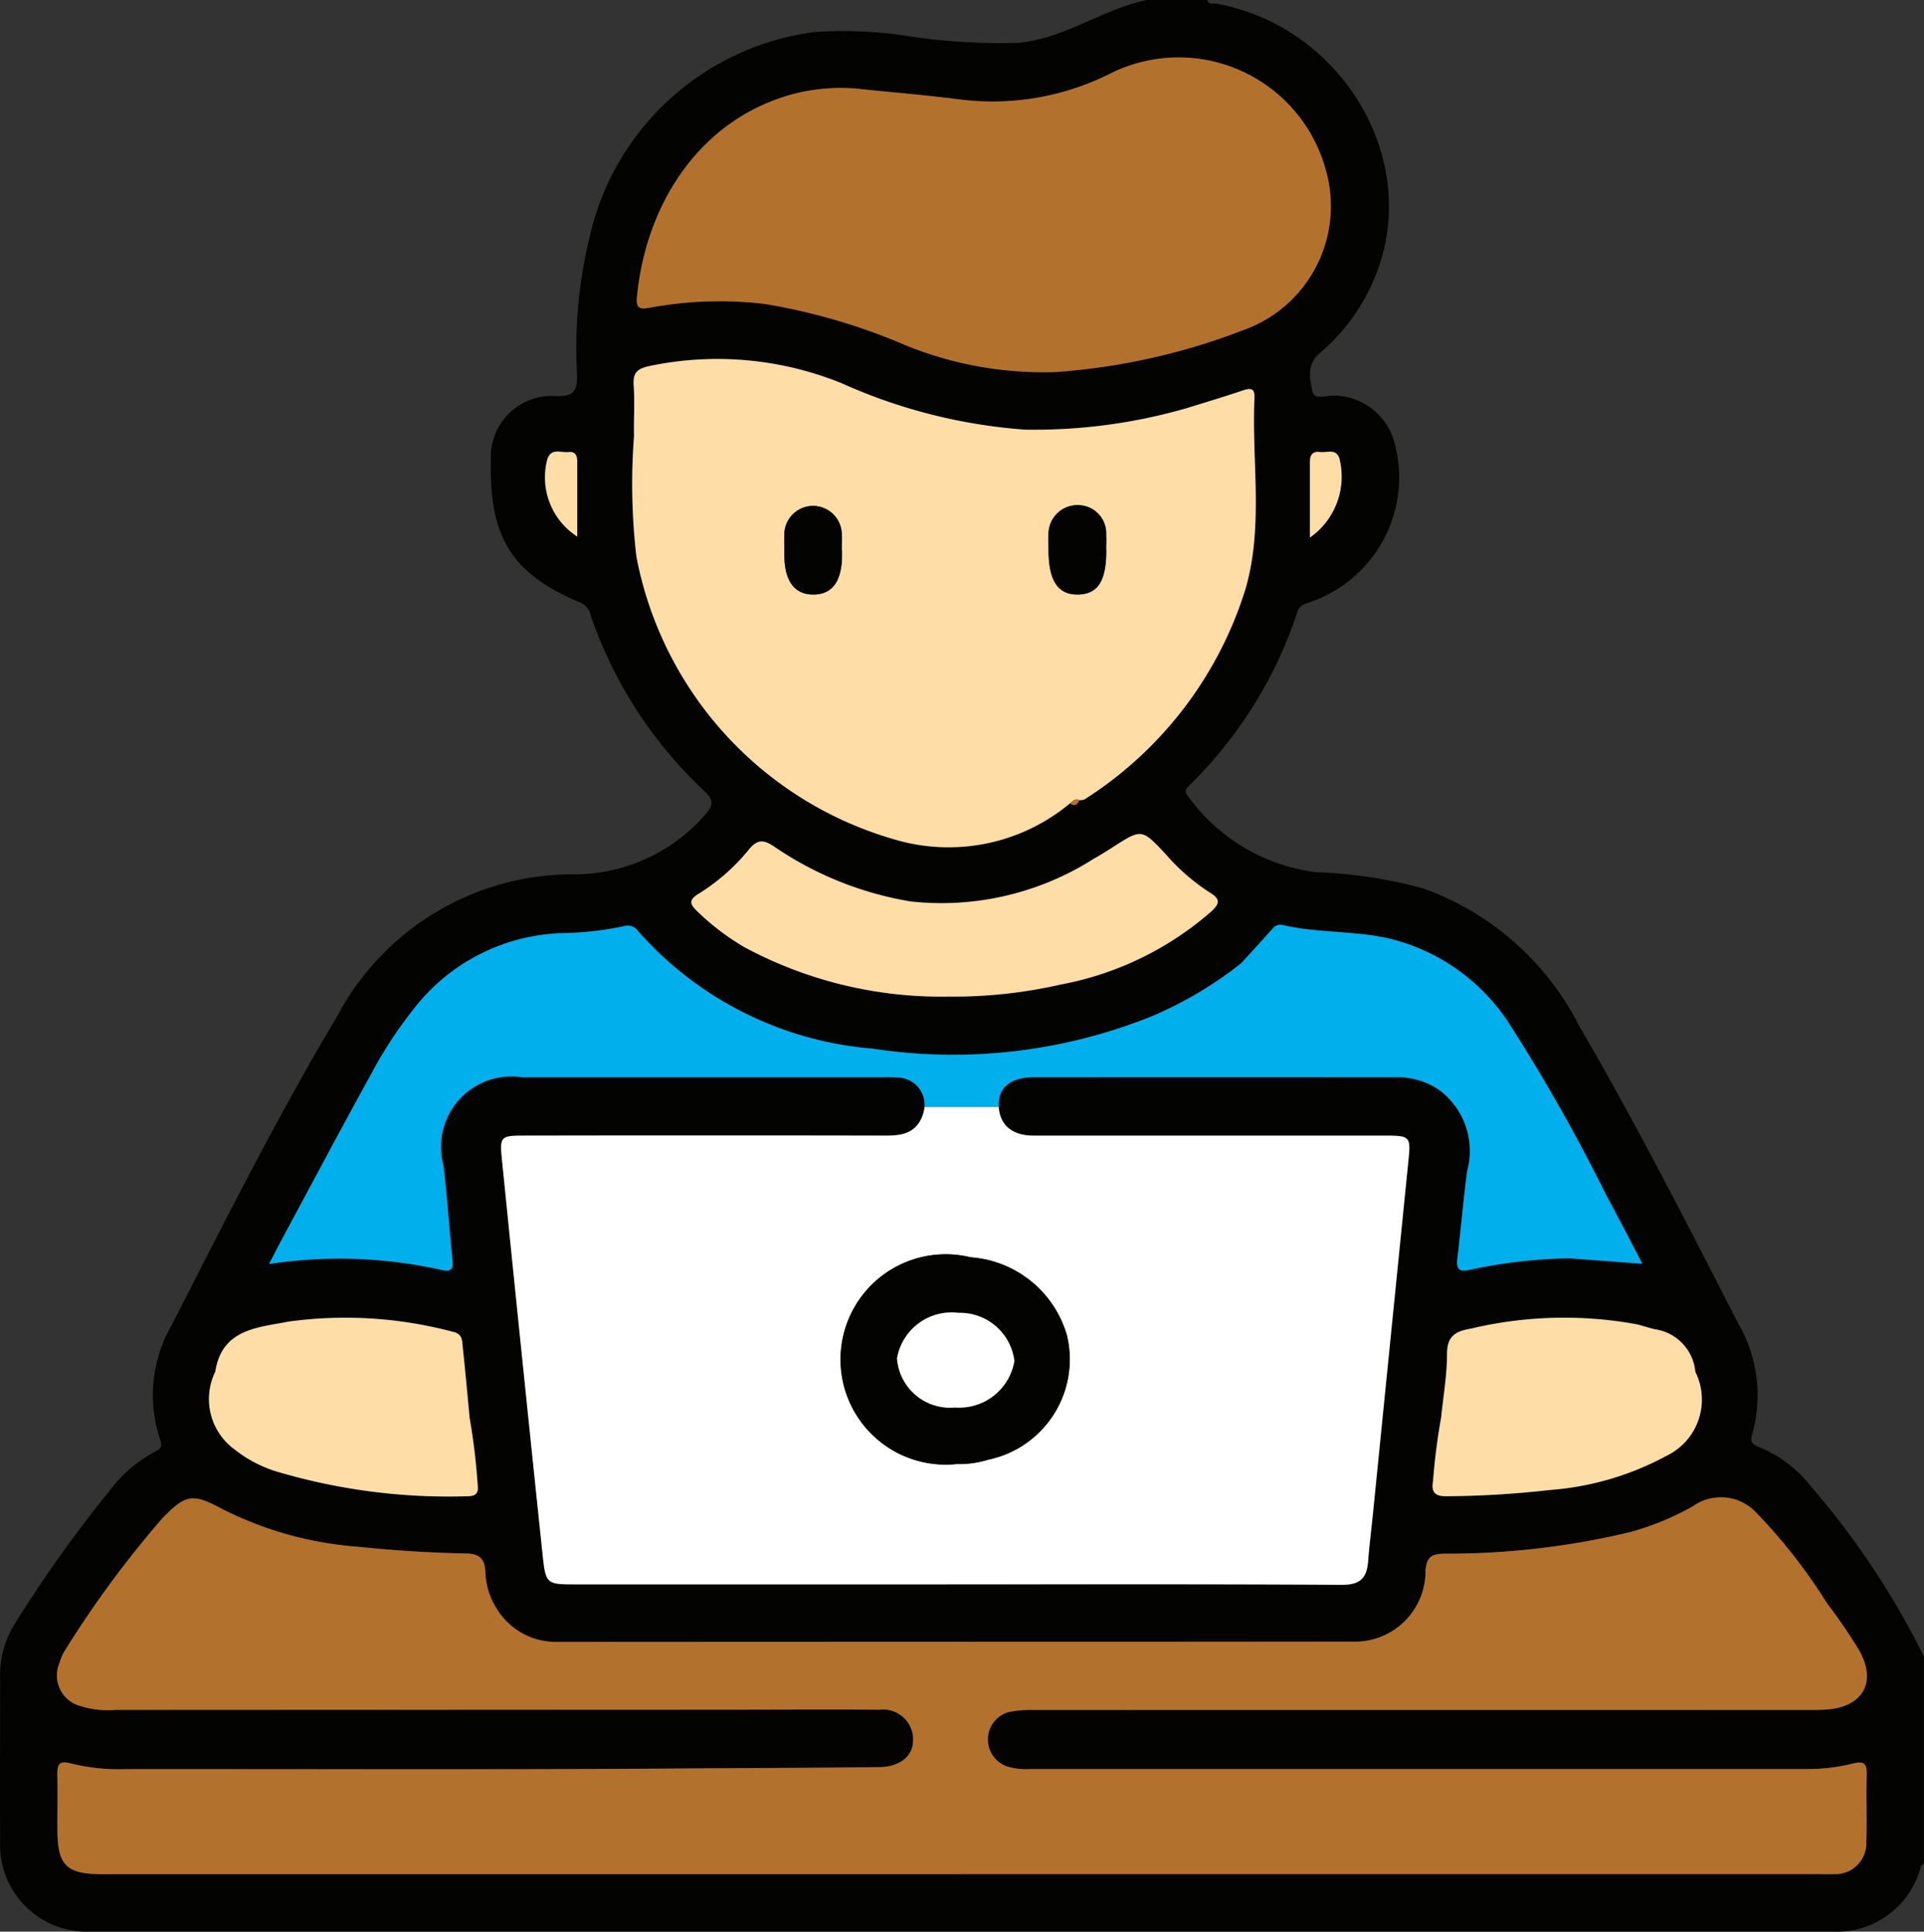
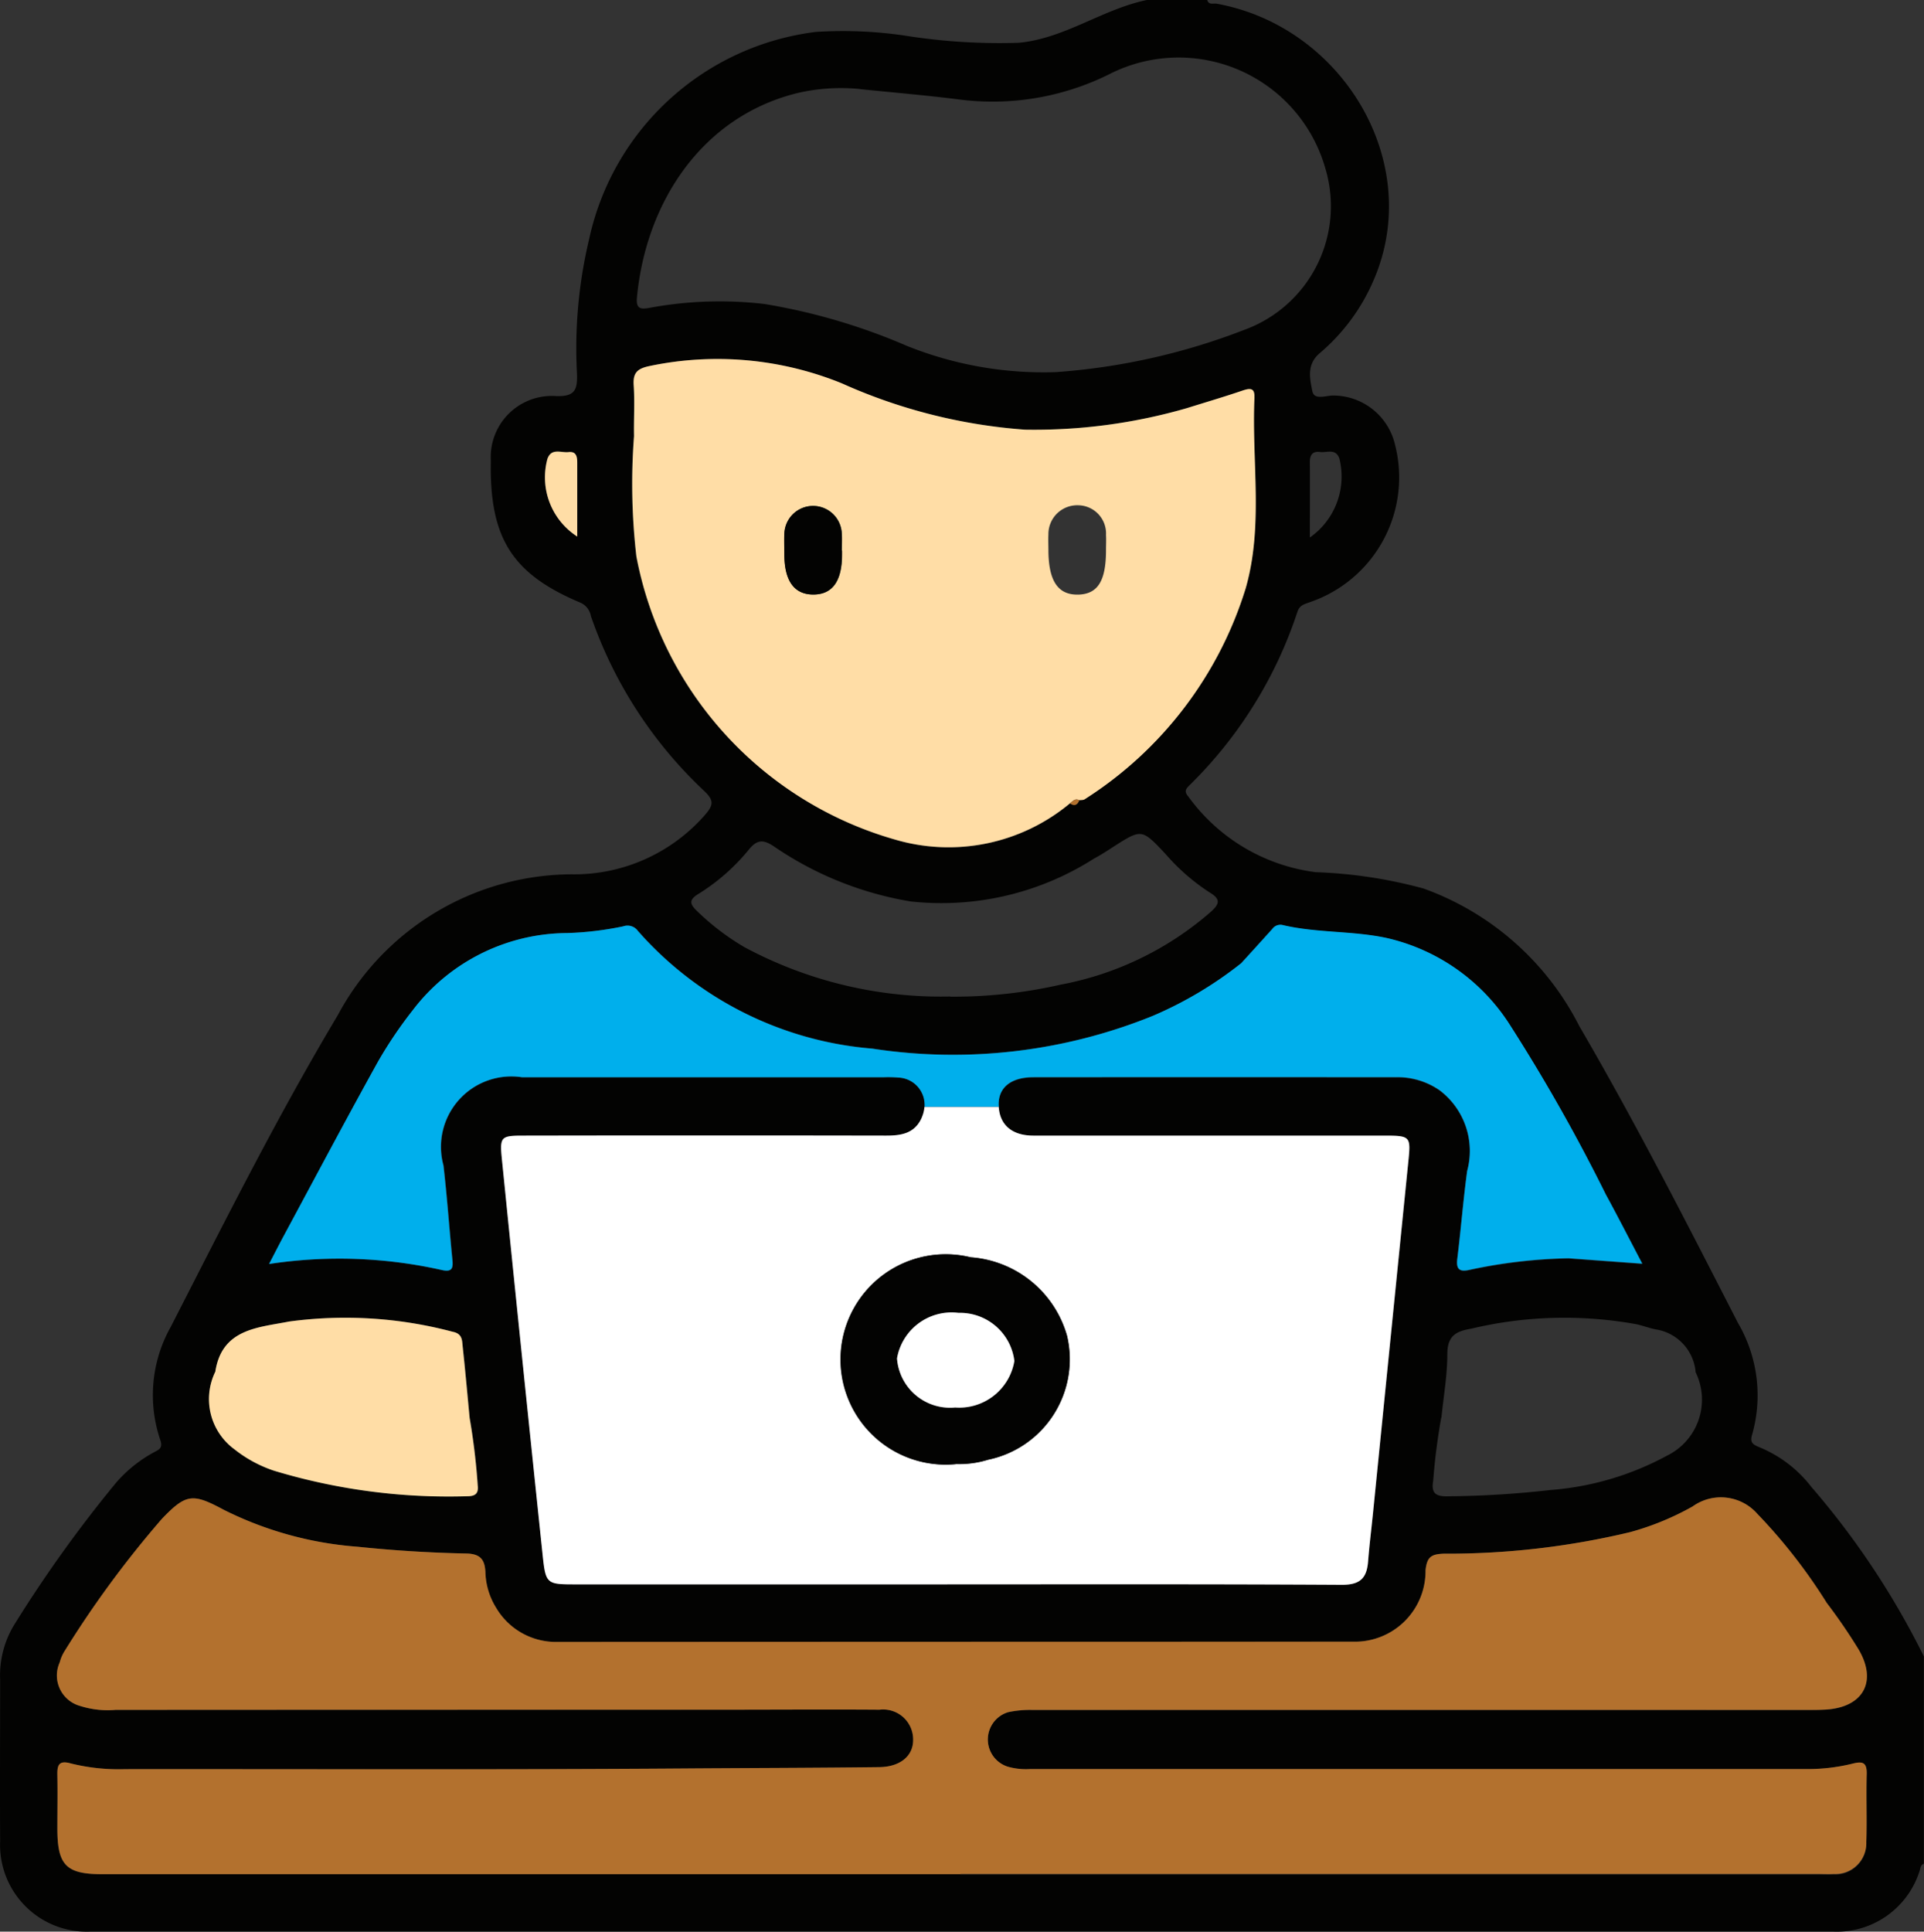
<svg xmlns="http://www.w3.org/2000/svg" id="Group_206" data-name="Group 206" width="61.432" height="61.666" viewBox="0 0 61.432 61.666">
  <rect x="0" y="0" width="61.432" height="61.666" fill="#333333" stroke="none" />
  <defs>
    <clipPath id="clip-path">
      <rect id="Rectangle_111" data-name="Rectangle 111" width="61.433" height="61.666" fill="none" />
    </clipPath>
  </defs>
  <g id="Group_205" data-name="Group 205" clip-path="url(#clip-path)">
    <path id="Path_117" data-name="Path 117" d="M36.62,0h1.927c.048.167.19.1.3.118,4.03.73,6.654,5.091,5,8.856a6.3,6.3,0,0,1-1.707,2.3c-.429.364-.315.818-.236,1.215.061.305.45.127.687.138A2.03,2.03,0,0,1,44.544,14.2a4.207,4.207,0,0,1-2.717,5.023c-.164.064-.325.085-.4.308a13.783,13.783,0,0,1-3.421,5.513c-.114.116-.225.2-.063.385a5.943,5.943,0,0,0,4.069,2.415,15.01,15.01,0,0,1,3.44.521,8.986,8.986,0,0,1,4.975,4.393c1.805,3.095,3.431,6.289,5.066,9.476a4.576,4.576,0,0,1,.457,3.546c-.091.288.031.339.232.424a4.022,4.022,0,0,1,1.656,1.267,25.712,25.712,0,0,1,3.591,5.408V59.5c-.119.039-.106.153-.141.242a2.774,2.774,0,0,1-2.759,1.924q-27.82,0-55.64,0A2.771,2.771,0,0,1,.005,58.79c-.009-1.726,0-3.452,0-5.178a3.107,3.107,0,0,1,.44-1.726A41.784,41.784,0,0,1,3.7,47.344a4.314,4.314,0,0,1,1.212-.978c.157-.086.3-.129.208-.394a4.442,4.442,0,0,1,.334-3.614c1.715-3.348,3.4-6.714,5.331-9.946a8.512,8.512,0,0,1,7.465-4.5,5.543,5.543,0,0,0,4.264-1.9c.265-.306.29-.455-.019-.752a13.855,13.855,0,0,1-3.627-5.592.574.574,0,0,0-.344-.432c-2.189-.922-2.9-2.077-2.851-4.536a1.951,1.951,0,0,1,2.09-2.055c.6.019.678-.207.661-.713a15,15,0,0,1,.388-4.3,8.473,8.473,0,0,1,7.237-6.613,13.623,13.623,0,0,1,2.821.114,19.219,19.219,0,0,0,3.656.233C34,1.23,35.2.293,36.62,0M15,45.269c-.072-.756-.139-1.512-.221-2.267-.022-.2,0-.424-.32-.487a13.355,13.355,0,0,0-5.227-.327c-.975.194-2.143.223-2.353,1.6a1.987,1.987,0,0,0,.609,2.477,4.123,4.123,0,0,0,1.263.684,19.277,19.277,0,0,0,6.172.816c.251,0,.37-.081.334-.353A20.82,20.82,0,0,0,15,45.269m31.019-.013a20.105,20.105,0,0,0-.258,2.024c-.074.425.121.5.5.488a31.184,31.184,0,0,0,3.242-.2,9.282,9.282,0,0,0,3.719-1.094,1.991,1.991,0,0,0,.92-2.665,1.51,1.51,0,0,0-1.288-1.371c-.195-.043-.384-.11-.578-.158a12.86,12.86,0,0,0-5.3.137c-.5.083-.76.24-.763.806,0,.678-.12,1.355-.188,2.032M34.458,25.544h0c.057-.009.127,0,.17-.03a12.269,12.269,0,0,0,5.14-6.73c.575-2,.189-4.064.282-6.1.015-.321-.156-.291-.387-.214-.587.2-1.18.374-1.771.559a17.553,17.553,0,0,1-5.165.687,17.315,17.315,0,0,1-5.848-1.478,10.55,10.55,0,0,0-6.134-.555c-.38.079-.542.2-.514.612.038.539,0,1.083.011,1.625a20.138,20.138,0,0,0,.076,3.845A11.658,11.658,0,0,0,28.563,26.8a6.054,6.054,0,0,0,5.6-1.151c.144.093.241.05.3-.1m5.177,5.2a12.331,12.331,0,0,1-2.826,1.682,16.988,16.988,0,0,1-8.958,1.045,11.171,11.171,0,0,1-7.481-3.756.409.409,0,0,0-.47-.147,10.234,10.234,0,0,1-1.785.214,6.236,6.236,0,0,0-4.931,2.459,13.77,13.77,0,0,0-1.109,1.64c-1.027,1.852-2.018,3.723-3.023,5.588-.145.27-.284.544-.458.878a14.932,14.932,0,0,1,5.523.194c.334.073.357-.074.328-.35-.1-1-.167-2-.284-2.992a2.248,2.248,0,0,1,2.505-2.815q5.78,0,11.559,0a4.2,4.2,0,0,1,.481.012.877.877,0,0,1,.729,1.275c-.223.51-.653.58-1.145.579q-5.78-.01-11.559,0c-.734,0-.778.028-.705.746q.637,6.314,1.3,12.625c.1.958.126.955,1.088.955H29.369c4.5,0,8.991-.012,13.486.014.588,0,.789-.225.83-.747s.106-1.037.158-1.555q.562-5.6,1.125-11.192c.084-.82.078-.846-.766-.846q-5.6,0-11.2,0c-.707,0-1.1-.359-1.116-.976-.011-.553.39-.882,1.112-.883q5.78-.005,11.559,0a2.355,2.355,0,0,1,1.412.42,2.426,2.426,0,0,1,.876,2.572c-.126.933-.2,1.872-.315,2.806-.041.338.072.424.395.351a16.351,16.351,0,0,1,3.157-.368l2.355.173c-.408-.776-.77-1.485-1.15-2.184a56.739,56.739,0,0,0-3.077-5.443,6.335,6.335,0,0,0-3.932-2.771c-1.1-.237-2.239-.155-3.336-.417a.319.319,0,0,0-.318.128q-.495.548-.992,1.093m-8.96,29.085H58.012c.181,0,.362.007.542,0A.987.987,0,0,0,59.59,58.81c.024-.722-.008-1.445.012-2.167.011-.4-.143-.416-.475-.331a5.976,5.976,0,0,1-1.489.167q-12.374,0-24.747,0a2.13,2.13,0,0,1-.714-.075.91.91,0,0,1,.017-1.741,3.306,3.306,0,0,1,.774-.07q12.283-.005,24.567,0c.261,0,.523,0,.782-.013,1.178-.081,1.626-.9,1.027-1.917a17.959,17.959,0,0,0-1.019-1.489A17.289,17.289,0,0,0,56.11,48.33a1.547,1.547,0,0,0-2.066-.237,8.773,8.773,0,0,1-2,.821,25.094,25.094,0,0,1-5.954.687c-.4.016-.529.111-.574.529a2.254,2.254,0,0,1-2.313,2.28q-12.7.014-25.41.008a2.215,2.215,0,0,1-1.954-1.093,2.26,2.26,0,0,1-.341-1.139c-.02-.38-.144-.582-.614-.591-1.161-.023-2.324-.1-3.479-.217A11.425,11.425,0,0,1,7.15,48.2c-.987-.528-1.2-.525-1.97.28A32.79,32.79,0,0,0,2.048,52.74a1.273,1.273,0,0,0-.137.331,1.009,1.009,0,0,0,.658,1.394,2.881,2.881,0,0,0,1.128.123q9.694,0,19.388-.005c1.666,0,3.332-.013,5,0a.958.958,0,0,1,1.074.966c0,.514-.419.859-1.081.867-2.086.025-4.173.028-6.259.043-5.941.044-11.882.017-17.823.022A6.349,6.349,0,0,1,2.265,56.3c-.4-.111-.441.064-.433.385.014.561,0,1.124,0,1.686,0,1.182.278,1.464,1.442,1.464h27.4M27.464,2.842a6.158,6.158,0,0,0-1.973.122c-3.069.74-4.867,3.487-5.153,6.534-.035.374.125.381.423.326a12.263,12.263,0,0,1,3.651-.119,19.377,19.377,0,0,1,4.542,1.336,11.705,11.705,0,0,0,4.761.839,20.684,20.684,0,0,0,6.017-1.35,4.2,4.2,0,0,0,2.588-5.149,4.87,4.87,0,0,0-6.9-3.012,8.37,8.37,0,0,1-4.845.8c-1.033-.13-2.072-.217-3.109-.323m2.884,28.972a15.388,15.388,0,0,0,3.519-.384A10.122,10.122,0,0,0,38.673,29.1c.278-.256.3-.4-.053-.612a6.618,6.618,0,0,1-1.4-1.22c-.764-.816-.765-.813-1.677-.23-.2.13-.4.26-.616.375a9.051,9.051,0,0,1-5.849,1.365,10.869,10.869,0,0,1-4.365-1.756c-.327-.218-.528-.232-.794.091A6.454,6.454,0,0,1,22.3,28.538c-.293.179-.288.311-.055.535a7.876,7.876,0,0,0,1.524,1.164,13.283,13.283,0,0,0,6.58,1.576M41.826,17.158a2.373,2.373,0,0,0,.938-2.529c-.123-.324-.4-.169-.618-.2s-.324.084-.322.313c.005.769,0,1.537,0,2.414m-23.395-.029c0-.841,0-1.595,0-2.349,0-.2-.029-.376-.282-.347-.235.027-.541-.14-.669.215a2.248,2.248,0,0,0,.95,2.481" transform="translate(-0.001)" fill="#030302" />
    <path id="Path_118" data-name="Path 118" d="M40.209,308.99h-27.4c-1.164,0-1.442-.282-1.442-1.464,0-.562.01-1.124,0-1.686-.008-.32.035-.5.433-.385a6.351,6.351,0,0,0,1.728.182c5.941-.005,11.882.021,17.823-.022,2.086-.015,4.173-.018,6.259-.043.662-.008,1.083-.353,1.081-.867a.958.958,0,0,0-1.074-.966c-1.666-.012-3.332,0-5,0q-9.694,0-19.389.005a2.885,2.885,0,0,1-1.128-.123,1.009,1.009,0,0,1-.658-1.394,1.265,1.265,0,0,1,.137-.331,32.777,32.777,0,0,1,3.132-4.258c.775-.805.983-.808,1.97-.28a11.426,11.426,0,0,0,4.26,1.177c1.155.121,2.318.194,3.479.217.47.009.593.211.614.591a2.256,2.256,0,0,0,.341,1.139,2.214,2.214,0,0,0,1.954,1.093q12.7-.007,25.41-.008a2.254,2.254,0,0,0,2.313-2.28c.045-.418.173-.512.574-.529a25.091,25.091,0,0,0,5.954-.687,8.773,8.773,0,0,0,2-.821,1.548,1.548,0,0,1,2.066.236,17.305,17.305,0,0,1,2.215,2.841,17.914,17.914,0,0,1,1.019,1.489c.6,1.021.151,1.835-1.027,1.917-.26.018-.522.013-.782.013q-12.283,0-24.567,0a3.306,3.306,0,0,0-.774.07.91.91,0,0,0-.017,1.741,2.132,2.132,0,0,0,.714.076q12.374,0,24.747,0a5.978,5.978,0,0,0,1.489-.167c.331-.085.486-.064.475.331-.02.722.011,1.445-.013,2.167a.987.987,0,0,1-1.036,1.019c-.18.01-.361,0-.542,0H40.209" transform="translate(-9.535 -249.158)" fill="#b3712e" />
-     <path id="Path_119" data-name="Path 119" d="M133.434,12.452c1.036.106,2.075.193,3.109.323a8.371,8.371,0,0,0,4.845-.8,4.87,4.87,0,0,1,6.9,3.012,4.2,4.2,0,0,1-2.588,5.149,20.682,20.682,0,0,1-6.017,1.35,11.7,11.7,0,0,1-4.761-.839,19.378,19.378,0,0,0-4.542-1.336,12.263,12.263,0,0,0-3.651.119c-.3.055-.458.048-.422-.326.287-3.047,2.084-5.794,5.153-6.534a6.158,6.158,0,0,1,1.973-.122" transform="translate(-105.971 -9.61)" fill="#b3712e" />
-     <path id="Path_120" data-name="Path 120" d="M145.395,170.586a13.286,13.286,0,0,1-6.58-1.576,7.876,7.876,0,0,1-1.524-1.164c-.233-.225-.238-.356.055-.536a6.451,6.451,0,0,0,1.619-1.424c.266-.324.467-.31.794-.091a10.869,10.869,0,0,0,4.365,1.756,9.051,9.051,0,0,0,5.849-1.365c.211-.115.413-.246.616-.375.912-.583.913-.586,1.677.23a6.612,6.612,0,0,0,1.4,1.22c.353.21.331.356.053.612a10.121,10.121,0,0,1-4.806,2.329,15.389,15.389,0,0,1-3.519.385" transform="translate(-115.047 -138.772)" fill="#ffdda6" />
    <path id="Path_121" data-name="Path 121" d="M112.817,219.855c-.223.51-.653.58-1.145.579q-5.78-.01-11.559,0c-.734,0-.777.028-.705.746q.637,6.314,1.3,12.625c.1.958.126.955,1.088.955H112.75c4.5,0,8.991-.012,13.486.014.587,0,.789-.225.83-.747s.106-1.036.158-1.555q.562-5.6,1.125-11.192c.084-.82.078-.846-.766-.846q-5.6,0-11.2,0c-.681,0-1.071-.336-1.109-.913H112.9a1.047,1.047,0,0,1-.087.339m4.635,6.964a3.269,3.269,0,0,1-2.514,3.959,3.082,3.082,0,0,1-1.014.138,3.357,3.357,0,1,1,.453-6.6,3.458,3.458,0,0,1,3.074,2.5" transform="translate(-83.384 -184.18)" fill="#fff" />
    <path id="Path_122" data-name="Path 122" d="M96.06,192.011a56.7,56.7,0,0,0-3.077-5.443,6.335,6.335,0,0,0-3.932-2.771c-1.1-.237-2.239-.155-3.336-.417a.319.319,0,0,0-.317.128q-.494.548-.993,1.094a12.321,12.321,0,0,1-2.825,1.682,16.99,16.99,0,0,1-8.958,1.045,11.172,11.172,0,0,1-7.481-3.756.408.408,0,0,0-.47-.147,10.207,10.207,0,0,1-1.786.214,6.236,6.236,0,0,0-4.931,2.459,13.763,13.763,0,0,0-1.109,1.64c-1.027,1.852-2.019,3.723-3.023,5.588-.145.27-.284.544-.458.878a14.929,14.929,0,0,1,5.523.194c.334.073.357-.074.328-.35-.1-1-.168-2-.284-2.992a2.248,2.248,0,0,1,2.505-2.814q5.78,0,11.559,0a4.2,4.2,0,0,1,.481.012.87.87,0,0,1,.818.832.922.922,0,0,1,0,.1h2.373c0-.021-.006-.041-.006-.063-.011-.553.39-.882,1.112-.883q5.78-.005,11.559,0a2.355,2.355,0,0,1,1.412.42,2.427,2.427,0,0,1,.876,2.572c-.126.933-.2,1.872-.315,2.806-.041.338.072.424.395.351a16.363,16.363,0,0,1,3.157-.368l2.355.173c-.408-.776-.77-1.485-1.15-2.184" transform="translate(-44.774 -153.853)" fill="#00afec" />
    <path id="Path_123" data-name="Path 123" d="M145.256,72.416c.015-.321-.156-.291-.387-.214-.587.2-1.18.374-1.771.559a17.561,17.561,0,0,1-5.165.687,17.316,17.316,0,0,1-5.848-1.478,10.549,10.549,0,0,0-6.135-.555c-.38.079-.542.2-.514.612.037.539,0,1.083.011,1.625a20.139,20.139,0,0,0,.076,3.845,11.658,11.658,0,0,0,8.242,9.032,6.055,6.055,0,0,0,5.6-1.151c.089-.067.164-.173.3-.1h0c.057-.009.127,0,.171-.03a12.269,12.269,0,0,0,5.14-6.73c.575-2,.189-4.064.282-6.1m-13.167,4.892c0,.04,0,.08,0,.12,0,.855-.308,1.281-.917,1.282s-.923-.434-.924-1.279c0-.221-.01-.442,0-.662a.917.917,0,0,1,1.833,0c.012.18,0,.361,0,.542h0m7.547,1.4c-.65.016-.952-.44-.952-1.435,0-.16-.008-.322,0-.481a.92.92,0,0,1,.96-.935.9.9,0,0,1,.879.948c.009.16,0,.321,0,.481,0,.989-.262,1.408-.893,1.423" transform="translate(-105.203 -59.731)" fill="#ffdda6" />
    <path id="Path_124" data-name="Path 124" d="M50.068,266.532a20.856,20.856,0,0,0-.257-2.139c-.072-.756-.139-1.512-.221-2.267-.022-.2,0-.424-.32-.487a13.358,13.358,0,0,0-5.227-.326c-.975.194-2.143.223-2.353,1.6a1.988,1.988,0,0,0,.609,2.477,4.123,4.123,0,0,0,1.263.684,19.274,19.274,0,0,0,6.172.816c.251,0,.369-.081.334-.353" transform="translate(-34.816 -219.123)" fill="#ffdda6" />
-     <path id="Path_125" data-name="Path 125" d="M292.535,263a1.511,1.511,0,0,0-1.288-1.371c-.195-.043-.384-.11-.578-.158a12.859,12.859,0,0,0-5.3.137c-.5.083-.76.24-.763.806,0,.678-.12,1.354-.188,2.032a20.1,20.1,0,0,0-.258,2.024c-.074.425.121.5.5.488a31.172,31.172,0,0,0,3.242-.2,9.283,9.283,0,0,0,3.719-1.094,1.991,1.991,0,0,0,.92-2.665" transform="translate(-238.404 -219.192)" fill="#ffdda6" />
-     <path id="Path_126" data-name="Path 126" d="M259.812,92.312c0-.876,0-1.645,0-2.414,0-.229.1-.343.322-.313s.5-.127.618.2a2.373,2.373,0,0,1-.938,2.529" transform="translate(-217.987 -75.154)" fill="#ffdda6" />
    <path id="Path_127" data-name="Path 127" d="M109.038,92.272a2.248,2.248,0,0,1-.95-2.481c.128-.355.435-.189.669-.215.253-.029.283.146.282.347,0,.754,0,1.508,0,2.349" transform="translate(-90.608 -75.143)" fill="#ffdda6" />
    <path id="Path_128" data-name="Path 128" d="M212.2,158.667c.089-.067.164-.173.3-.1-.059.153-.156.2-.3.1" transform="translate(-178.038 -133.02)" fill="#b3712e" />
    <path id="Path_129" data-name="Path 129" d="M170.421,255.726a3.357,3.357,0,1,1,.453-6.6,3.458,3.458,0,0,1,3.074,2.5,3.27,3.27,0,0,1-2.514,3.959,3.084,3.084,0,0,1-1.013.138m-.05-1.8a1.786,1.786,0,0,0,1.9-1.485,1.749,1.749,0,0,0-1.784-1.536,1.77,1.77,0,0,0-1.964,1.455,1.7,1.7,0,0,0,1.853,1.567" transform="translate(-139.878 -208.989)" fill="#030302" />
    <path id="Path_130" data-name="Path 130" d="M157.4,101.619c0,.04,0,.08,0,.12q0,1.282-.917,1.282c-.608,0-.923-.434-.924-1.279,0-.221-.01-.442,0-.662a.917.917,0,0,1,1.833,0c.012.18,0,.361,0,.542Z" transform="translate(-130.517 -84.042)" fill="#030302" />
-     <path id="Path_131" data-name="Path 131" d="M209.823,101.6c0,.989-.262,1.408-.893,1.423-.65.016-.952-.44-.951-1.435,0-.16-.008-.322,0-.481a.92.92,0,0,1,.96-.935.9.9,0,0,1,.879.948c.009.16,0,.321,0,.481" transform="translate(-174.497 -84.046)" fill="#030302" />
    <path id="Path_132" data-name="Path 132" d="M179.763,263.374a1.7,1.7,0,0,1-1.853-1.567,1.77,1.77,0,0,1,1.964-1.455,1.749,1.749,0,0,1,1.784,1.536,1.786,1.786,0,0,1-1.9,1.485" transform="translate(-149.27 -218.44)" fill="#fff" />
  </g>
</svg>